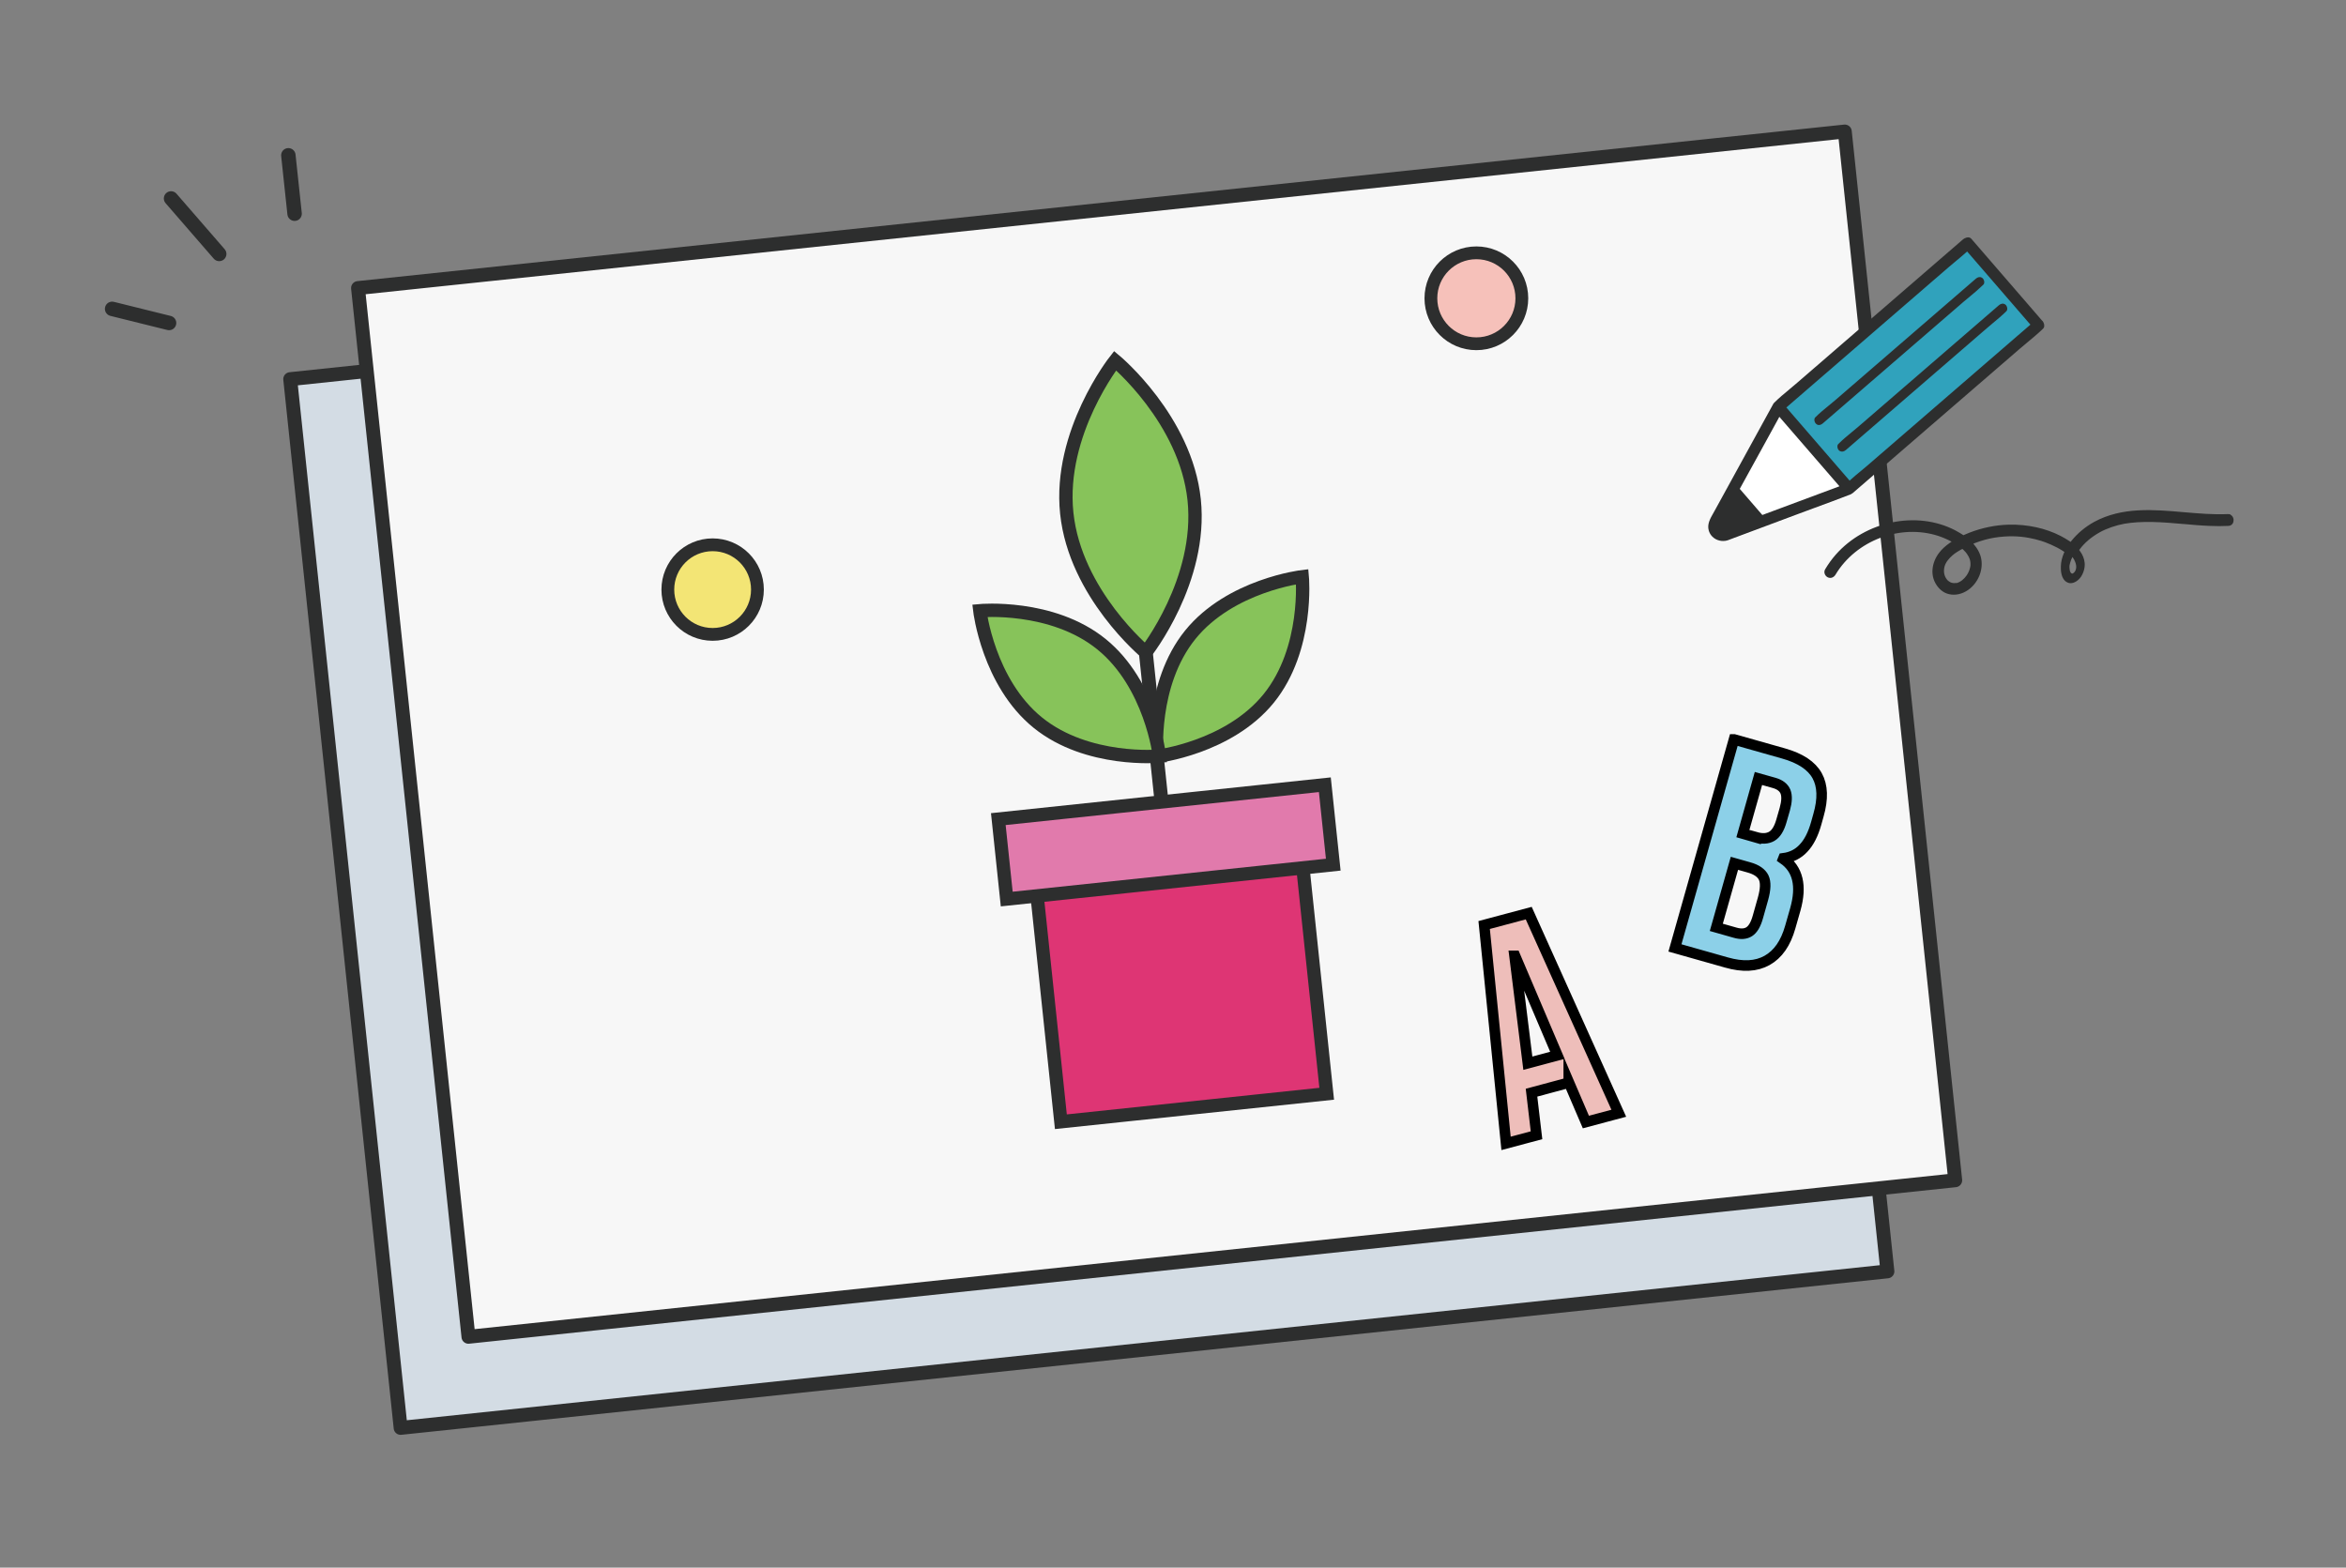
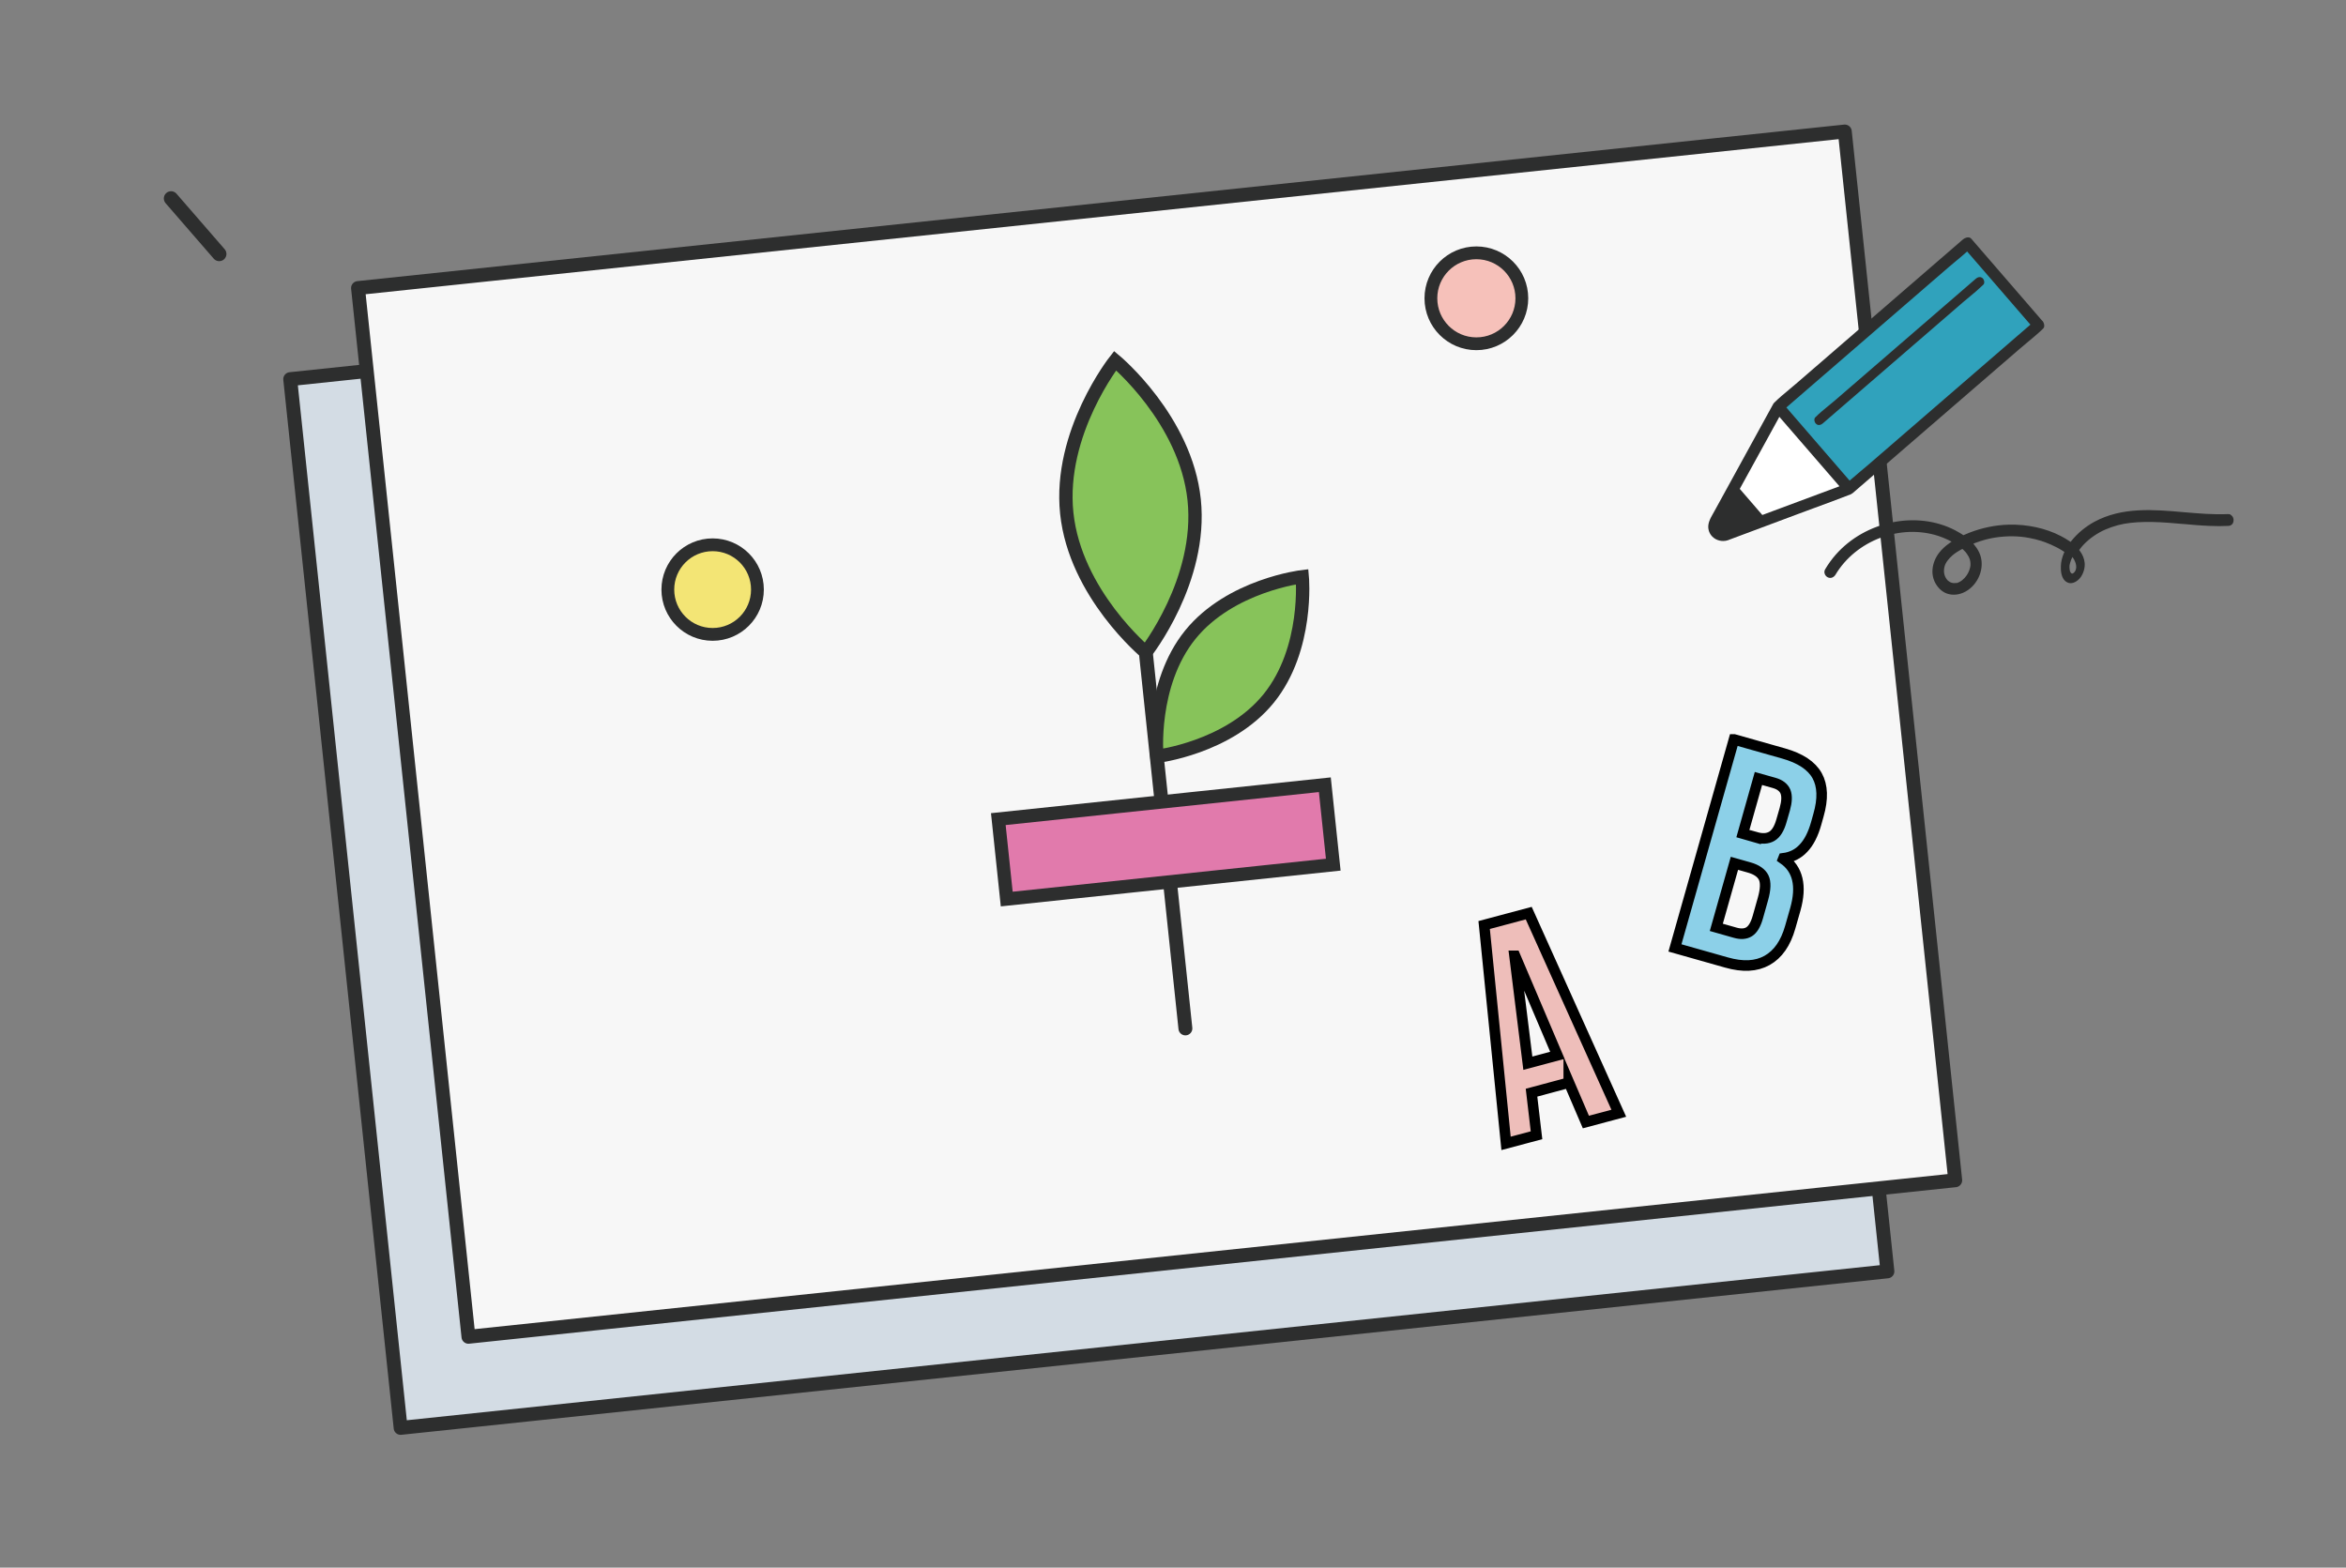
<svg xmlns="http://www.w3.org/2000/svg" width="211" height="141" viewBox="0 0 211 141" fill="none">
  <rect x="0" y="0" width="211" height="141" fill="#808080" stroke="none" />
  <g clip-path="url(#clip0_2005_5472)">
    <path d="M159.823 20.023L26.102 34.101L36.033 128.43L169.754 114.352L159.823 20.023Z" fill="#D3DCE4" stroke="#2D2E2E" stroke-width="1.25" stroke-linecap="round" stroke-linejoin="round" />
    <path d="M19.715 22.84L15.385 17.85" stroke="#2D2E2E" stroke-width="1.3" stroke-linecap="round" stroke-linejoin="round" />
-     <path d="M15.205 29.05L10.085 27.78" stroke="#2D2E2E" stroke-width="1.3" stroke-linecap="round" stroke-linejoin="round" />
-     <path d="M26.495 19.22L25.935 13.97" stroke="#2D2E2E" stroke-width="1.3" stroke-linecap="round" stroke-linejoin="round" />
    <path d="M165.922 11.829L32.201 25.908L42.132 120.236L175.853 106.158L165.922 11.829Z" fill="#F7F7F7" stroke="#2D2E2E" stroke-width="1.25" stroke-linecap="round" stroke-linejoin="round" />
    <path d="M102.015 48.8L106.615 92.5" stroke="#2D2E2E" stroke-width="1.25" stroke-linecap="round" stroke-linejoin="round" />
    <path d="M95.945 46.16C95.185 38.91 100.295 32.44 100.295 32.44C100.295 32.44 106.645 37.71 107.405 44.96C108.165 52.21 103.055 58.68 103.055 58.68C103.055 58.68 96.705 53.41 95.945 46.16Z" fill="#87C35A" stroke="#2D2E2E" stroke-width="1.2" stroke-miterlimit="10" />
    <path d="M107.055 57.09C110.665 52.63 117.125 51.87 117.125 51.87C117.125 51.87 117.725 58.34 114.115 62.81C110.505 67.27 104.045 68.03 104.045 68.03C104.045 68.03 103.445 61.56 107.055 57.09Z" fill="#87C35A" stroke="#2D2E2E" stroke-width="1.2" stroke-miterlimit="10" />
-     <path d="M99.065 57.94C94.605 54.33 88.125 54.93 88.125 54.93C88.125 54.93 88.885 61.39 93.345 65C97.805 68.61 104.285 68.01 104.285 68.01C104.285 68.01 103.525 61.55 99.065 57.94Z" fill="#87C35A" stroke="#2D2E2E" stroke-width="1.2" stroke-miterlimit="10" />
-     <path d="M116.807 74.468L92.899 76.985L95.416 100.893L119.324 98.376L116.807 74.468Z" fill="#DE3574" stroke="#2D2E2E" stroke-width="1.2" stroke-miterlimit="10" />
    <path d="M119.157 70.582L89.789 73.674L90.546 80.864L119.914 77.772L119.157 70.582Z" fill="#E17AAC" stroke="#2D2E2E" stroke-width="1.2" stroke-miterlimit="10" />
    <path d="M133.485 83.2L137.495 82.13L145.595 100.13L142.635 100.92L141.095 97.33V97.38L137.745 98.28L138.195 102.11L135.455 102.84L133.485 83.2ZM140.075 94.92L136.265 85.97H136.215L137.415 95.63L140.075 94.92Z" fill="#EEBEBA" stroke="black" stroke-width="0.95" stroke-miterlimit="10" />
    <path d="M155.965 66.51L160.415 67.77C161.935 68.2 162.935 68.87 163.435 69.77C163.935 70.67 163.975 71.86 163.555 73.32L163.345 74.07C163.075 75.03 162.695 75.78 162.205 76.29C161.725 76.81 161.115 77.11 160.405 77.2L160.385 77.25C161.705 78.16 162.065 79.68 161.475 81.78L161.015 83.39C160.605 84.84 159.915 85.83 158.935 86.38C157.955 86.93 156.745 86.99 155.275 86.57L150.645 85.26L155.955 66.51H155.965ZM157.905 75.3C158.495 75.47 158.975 75.44 159.355 75.22C159.735 75 160.025 74.53 160.225 73.82L160.525 72.78C160.715 72.1 160.735 71.58 160.585 71.2C160.425 70.83 160.095 70.57 159.575 70.42L158.155 70.02L156.755 74.98L157.905 75.31V75.3ZM156.055 83.89C156.575 84.04 156.995 84.01 157.325 83.8C157.655 83.59 157.915 83.15 158.105 82.47L158.565 80.84C158.805 79.98 158.825 79.35 158.625 78.93C158.425 78.52 157.985 78.21 157.305 78.02L155.995 77.65L154.365 83.41L156.055 83.89Z" fill="#8CD0E8" stroke="black" stroke-width="0.95" stroke-miterlimit="10" />
    <path d="M64.095 57.06C66.321 57.06 68.125 55.256 68.125 53.03C68.125 50.804 66.321 49 64.095 49C61.869 49 60.065 50.804 60.065 53.03C60.065 55.256 61.869 57.06 64.095 57.06Z" fill="#F3E575" stroke="#2D2E2E" stroke-width="1.15" stroke-miterlimit="10" />
    <path d="M132.785 30.92C135.044 30.92 136.875 29.089 136.875 26.83C136.875 24.571 135.044 22.74 132.785 22.74C130.526 22.74 128.695 24.571 128.695 26.83C128.695 29.089 130.526 30.92 132.785 30.92Z" fill="#F6C1BA" stroke="#2D2E2E" stroke-width="1.15" stroke-miterlimit="10" />
    <path d="M166.495 44.53L155.425 48.65C154.725 48.91 154.075 48.16 154.435 47.5L160.115 37.14" fill="white" />
    <path d="M183.327 29.262L176.945 21.878L159.915 36.599L166.298 43.982L183.327 29.262Z" fill="#30A2BC" />
-     <path d="M183.685 28.86L177.305 21.48C177.305 21.48 177.235 21.41 177.195 21.39C177.005 21.29 176.725 21.39 176.565 21.52L161.635 34.43C161.405 34.63 161.175 34.82 160.935 35.02L160.915 35.04C160.465 35.41 159.995 35.8 159.575 36.22L159.505 36.3L154.215 45.94L154.085 46.17C153.815 46.65 153.525 47.15 153.685 47.71C153.785 48.06 154.015 48.34 154.345 48.51C154.545 48.61 154.765 48.66 154.985 48.66C155.135 48.66 155.275 48.64 155.415 48.59C155.485 48.57 155.555 48.54 155.625 48.51L161.485 46.32L163.075 45.73C164.165 45.33 165.285 44.92 166.465 44.46L166.505 44.43C166.505 44.43 166.555 44.4 166.635 44.35L181.635 31.39C181.865 31.19 182.095 31 182.335 30.8C182.795 30.42 183.265 30.03 183.735 29.58C183.805 29.52 183.885 29.41 183.855 29.23C183.845 29.1 183.775 28.95 183.685 28.84V28.86ZM165.435 43.74L158.505 46.32L156.475 43.97C156.735 43.49 158.465 40.34 158.705 39.92C159.125 39.16 159.545 38.4 159.955 37.64L160.035 37.49L165.435 43.73V43.74ZM182.615 29.2L168.015 41.82C167.795 42.01 167.555 42.21 167.325 42.4C167.035 42.64 166.725 42.89 166.445 43.15L166.355 43.23L160.665 36.65L175.265 24.03C175.475 23.85 175.685 23.68 175.895 23.5L175.955 23.45C176.245 23.21 176.545 22.96 176.835 22.7L176.925 22.62L182.615 29.2Z" fill="#2D2E2E" />
+     <path d="M183.685 28.86L177.305 21.48C177.305 21.48 177.235 21.41 177.195 21.39C177.005 21.29 176.725 21.39 176.565 21.52L161.635 34.43C161.405 34.63 161.175 34.82 160.935 35.02L160.915 35.04C160.465 35.41 159.995 35.8 159.575 36.22L159.505 36.3L154.215 45.94L154.085 46.17C153.815 46.65 153.525 47.15 153.685 47.71C153.785 48.06 154.015 48.34 154.345 48.51C154.545 48.61 154.765 48.66 154.985 48.66C155.135 48.66 155.275 48.64 155.415 48.59C155.485 48.57 155.555 48.54 155.625 48.51L161.485 46.32L163.075 45.73C164.165 45.33 165.285 44.92 166.465 44.46L166.505 44.43C166.505 44.43 166.555 44.4 166.635 44.35L181.635 31.39C181.865 31.19 182.095 31 182.335 30.8C182.795 30.42 183.265 30.03 183.735 29.58C183.805 29.52 183.885 29.41 183.855 29.23C183.845 29.1 183.775 28.95 183.685 28.84V28.86ZM165.435 43.74L158.505 46.32L156.475 43.97C156.735 43.49 158.465 40.34 158.705 39.92C159.125 39.16 159.545 38.4 159.955 37.64L160.035 37.49L165.435 43.73V43.74ZM182.615 29.2L168.015 41.82C167.795 42.01 167.555 42.21 167.325 42.4L166.355 43.23L160.665 36.65L175.265 24.03C175.475 23.85 175.685 23.68 175.895 23.5L175.955 23.45C176.245 23.21 176.545 22.96 176.835 22.7L176.925 22.62L182.615 29.2Z" fill="#2D2E2E" />
    <path d="M163.425 38.18C163.425 38.18 163.365 38.14 163.325 38.11C163.245 38.03 163.185 37.89 163.185 37.76C163.185 37.7 163.195 37.6 163.275 37.53C163.665 37.14 164.075 36.81 164.465 36.49C164.665 36.33 164.865 36.16 165.055 36L177.705 25.07C177.875 24.92 178.075 24.88 178.225 24.96C178.255 24.98 178.285 25 178.325 25.03C178.405 25.11 178.465 25.25 178.465 25.38C178.465 25.44 178.455 25.55 178.375 25.61C177.985 25.99 177.585 26.33 177.195 26.65C176.995 26.82 176.795 26.98 176.595 27.15L163.945 38.08C163.775 38.23 163.575 38.27 163.425 38.19V38.18Z" fill="#2D2E2E" />
-     <path d="M165.495 40.58C165.495 40.58 165.435 40.54 165.395 40.51C165.315 40.43 165.255 40.29 165.255 40.16C165.255 40.1 165.265 40 165.345 39.93C165.735 39.54 166.135 39.21 166.525 38.89C166.725 38.72 166.925 38.56 167.125 38.39L179.775 27.46C179.945 27.31 180.145 27.27 180.295 27.35C180.325 27.37 180.355 27.39 180.395 27.42C180.475 27.5 180.535 27.64 180.535 27.77C180.535 27.83 180.525 27.93 180.445 28C180.055 28.39 179.645 28.72 179.265 29.04C179.065 29.21 178.865 29.37 178.675 29.54L166.025 40.47C165.855 40.62 165.655 40.66 165.505 40.58H165.495Z" fill="#2D2E2E" />
    <path d="M200.645 46.29C200.565 46.25 200.475 46.24 200.375 46.24C199.085 46.3 197.735 46.18 196.425 46.07C193.695 45.83 190.865 45.58 188.355 46.94C187.555 47.38 186.845 47.97 186.295 48.66L186.235 48.74L186.065 48.63C185.835 48.48 185.595 48.34 185.345 48.21C183.995 47.51 182.345 47.15 180.665 47.19C179.485 47.22 178.265 47.47 177.135 47.91C176.975 47.97 176.815 48.04 176.655 48.11L176.595 48.14C176.515 48.09 176.355 47.98 176.295 47.95C176.145 47.86 175.985 47.77 175.835 47.69C172.385 45.91 167.775 46.86 165.105 49.89C164.755 50.29 164.435 50.73 164.145 51.22C164.065 51.36 164.085 51.51 164.105 51.58C164.145 51.73 164.245 51.85 164.375 51.92C164.665 52.07 164.945 51.92 165.085 51.69C166.935 48.6 170.915 47.1 174.325 48.2L174.685 48.33C174.875 48.41 175.055 48.48 175.255 48.58L175.525 48.72L175.365 48.83C174.965 49.11 174.645 49.4 174.405 49.72C173.755 50.56 173.485 51.86 174.355 52.86C174.515 53.05 174.705 53.19 174.905 53.3C175.155 53.43 175.445 53.49 175.725 53.49C176.285 53.49 176.865 53.25 177.335 52.8C178.115 52.05 178.425 50.92 178.115 49.96C178.005 49.63 177.835 49.33 177.585 49.03L177.485 48.9L177.635 48.84C178.235 48.61 178.825 48.45 179.385 48.36C180.465 48.19 181.525 48.19 182.535 48.39C182.875 48.45 183.225 48.54 183.585 48.65L183.935 48.77C184.115 48.84 184.295 48.91 184.475 48.99C184.655 49.07 184.825 49.15 184.975 49.23C185.145 49.32 185.295 49.4 185.435 49.49L185.605 49.6L185.675 49.65L185.635 49.73C185.465 50.13 185.365 50.53 185.355 50.92C185.335 51.36 185.395 51.95 185.755 52.27C185.805 52.31 185.865 52.35 185.925 52.38C186.365 52.61 186.895 52.28 187.175 51.86C187.415 51.48 187.535 51.03 187.495 50.62C187.455 50.24 187.315 49.89 187.055 49.54L187.005 49.47L187.055 49.4C187.485 48.82 188.095 48.3 188.865 47.87C189.455 47.54 190.325 47.24 191.055 47.11C191.805 46.98 192.625 46.93 193.615 46.95C194.535 46.97 195.455 47.05 196.355 47.13H196.395C197.065 47.19 197.895 47.27 198.705 47.3C199.335 47.33 199.895 47.33 200.415 47.3C200.655 47.29 200.825 47.15 200.875 46.92C200.925 46.71 200.855 46.43 200.625 46.31L200.645 46.29ZM186.725 51.12C186.685 51.39 186.535 51.51 186.475 51.55C186.415 51.59 186.365 51.6 186.355 51.59C186.115 51.52 186.115 51 186.135 50.84C186.135 50.84 186.225 50.39 186.395 50.1C186.575 50.32 186.785 50.76 186.725 51.12ZM175.925 52.43C175.745 52.47 175.555 52.44 175.395 52.36C175.265 52.29 175.155 52.2 175.075 52.08C174.845 51.77 174.785 51.37 174.895 50.95C175.005 50.54 175.335 50.19 175.595 49.96C175.855 49.73 176.185 49.54 176.415 49.41L176.515 49.38L176.585 49.45C176.645 49.51 176.715 49.58 176.805 49.68C176.845 49.73 176.885 49.78 176.915 49.83C176.965 49.9 177.005 49.97 177.045 50.04C177.045 50.05 177.065 50.09 177.085 50.12L177.125 50.21C177.125 50.21 177.145 50.28 177.165 50.32L177.205 50.48C177.205 50.54 177.215 50.61 177.225 50.67C177.225 50.69 177.225 50.74 177.225 50.85C177.215 50.95 177.195 51.06 177.155 51.18C177.105 51.36 177.005 51.57 176.875 51.76C176.685 52.04 176.345 52.36 175.955 52.45L175.925 52.43Z" fill="#2D2E2E" />
  </g>
  <defs>
    <clipPath id="clip0_2005_5472">
      <rect width="210" height="140" fill="white" transform="translate(0.495 0.13)" />
    </clipPath>
  </defs>
</svg>